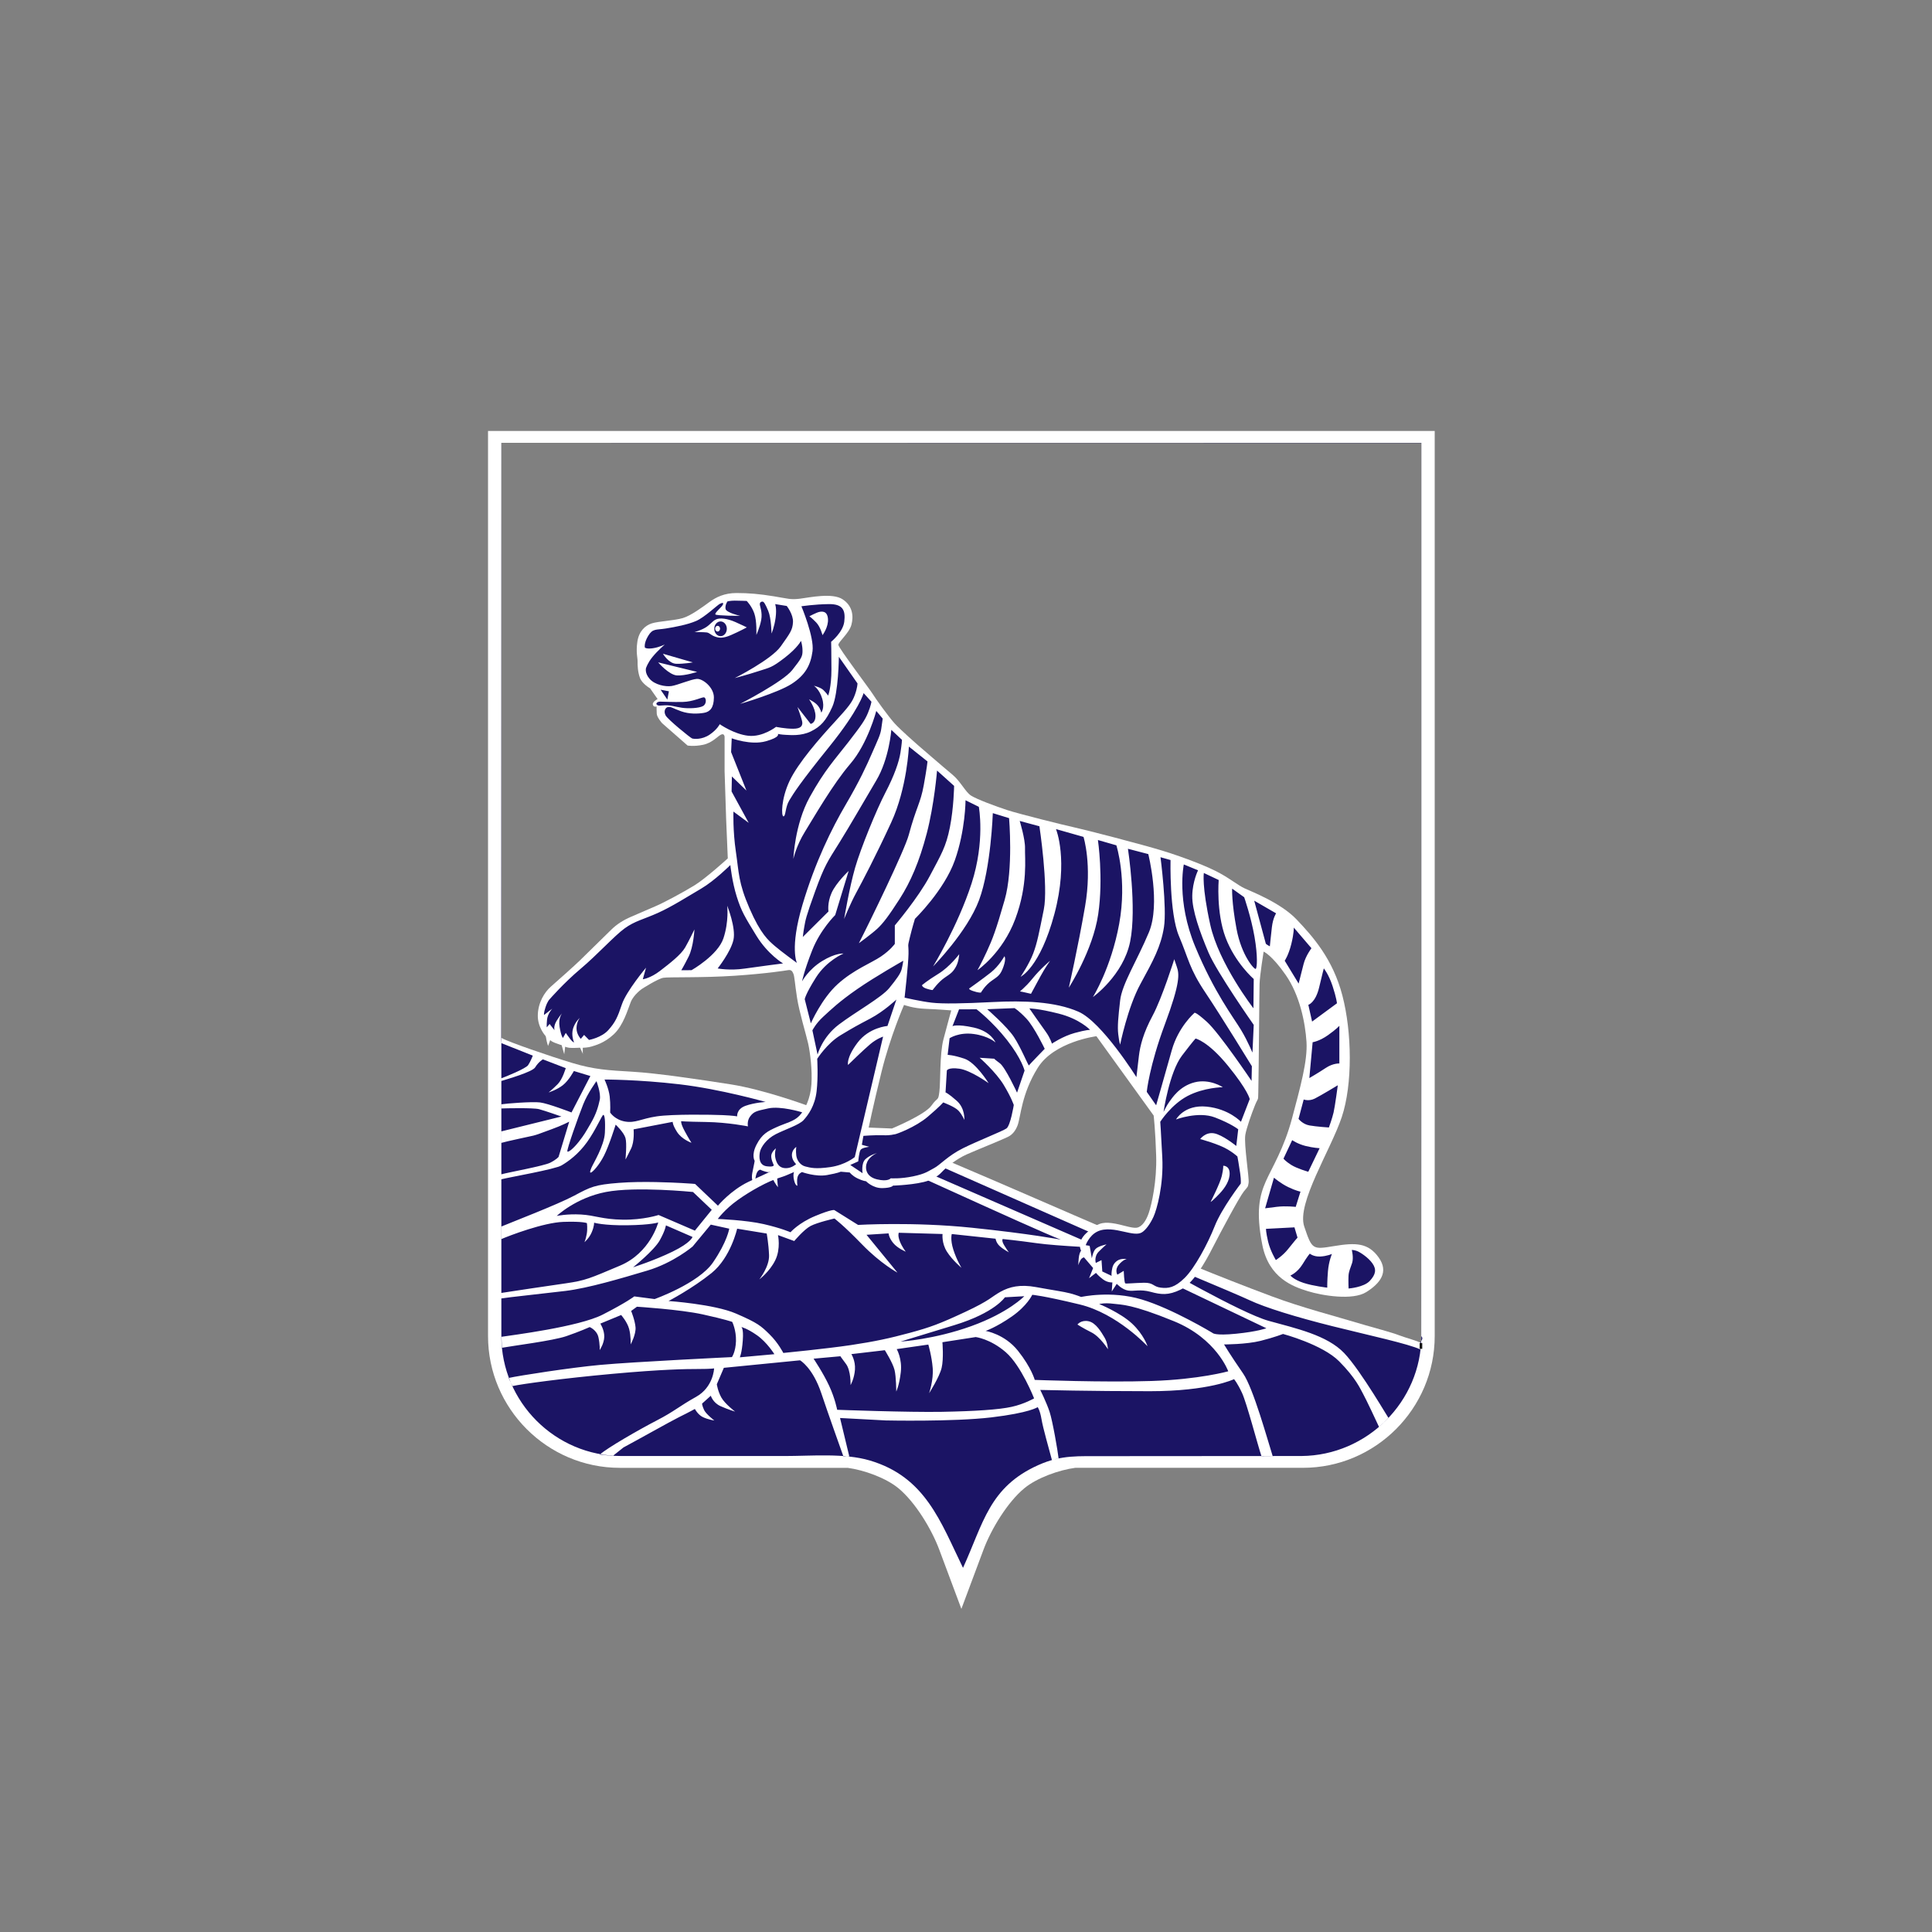
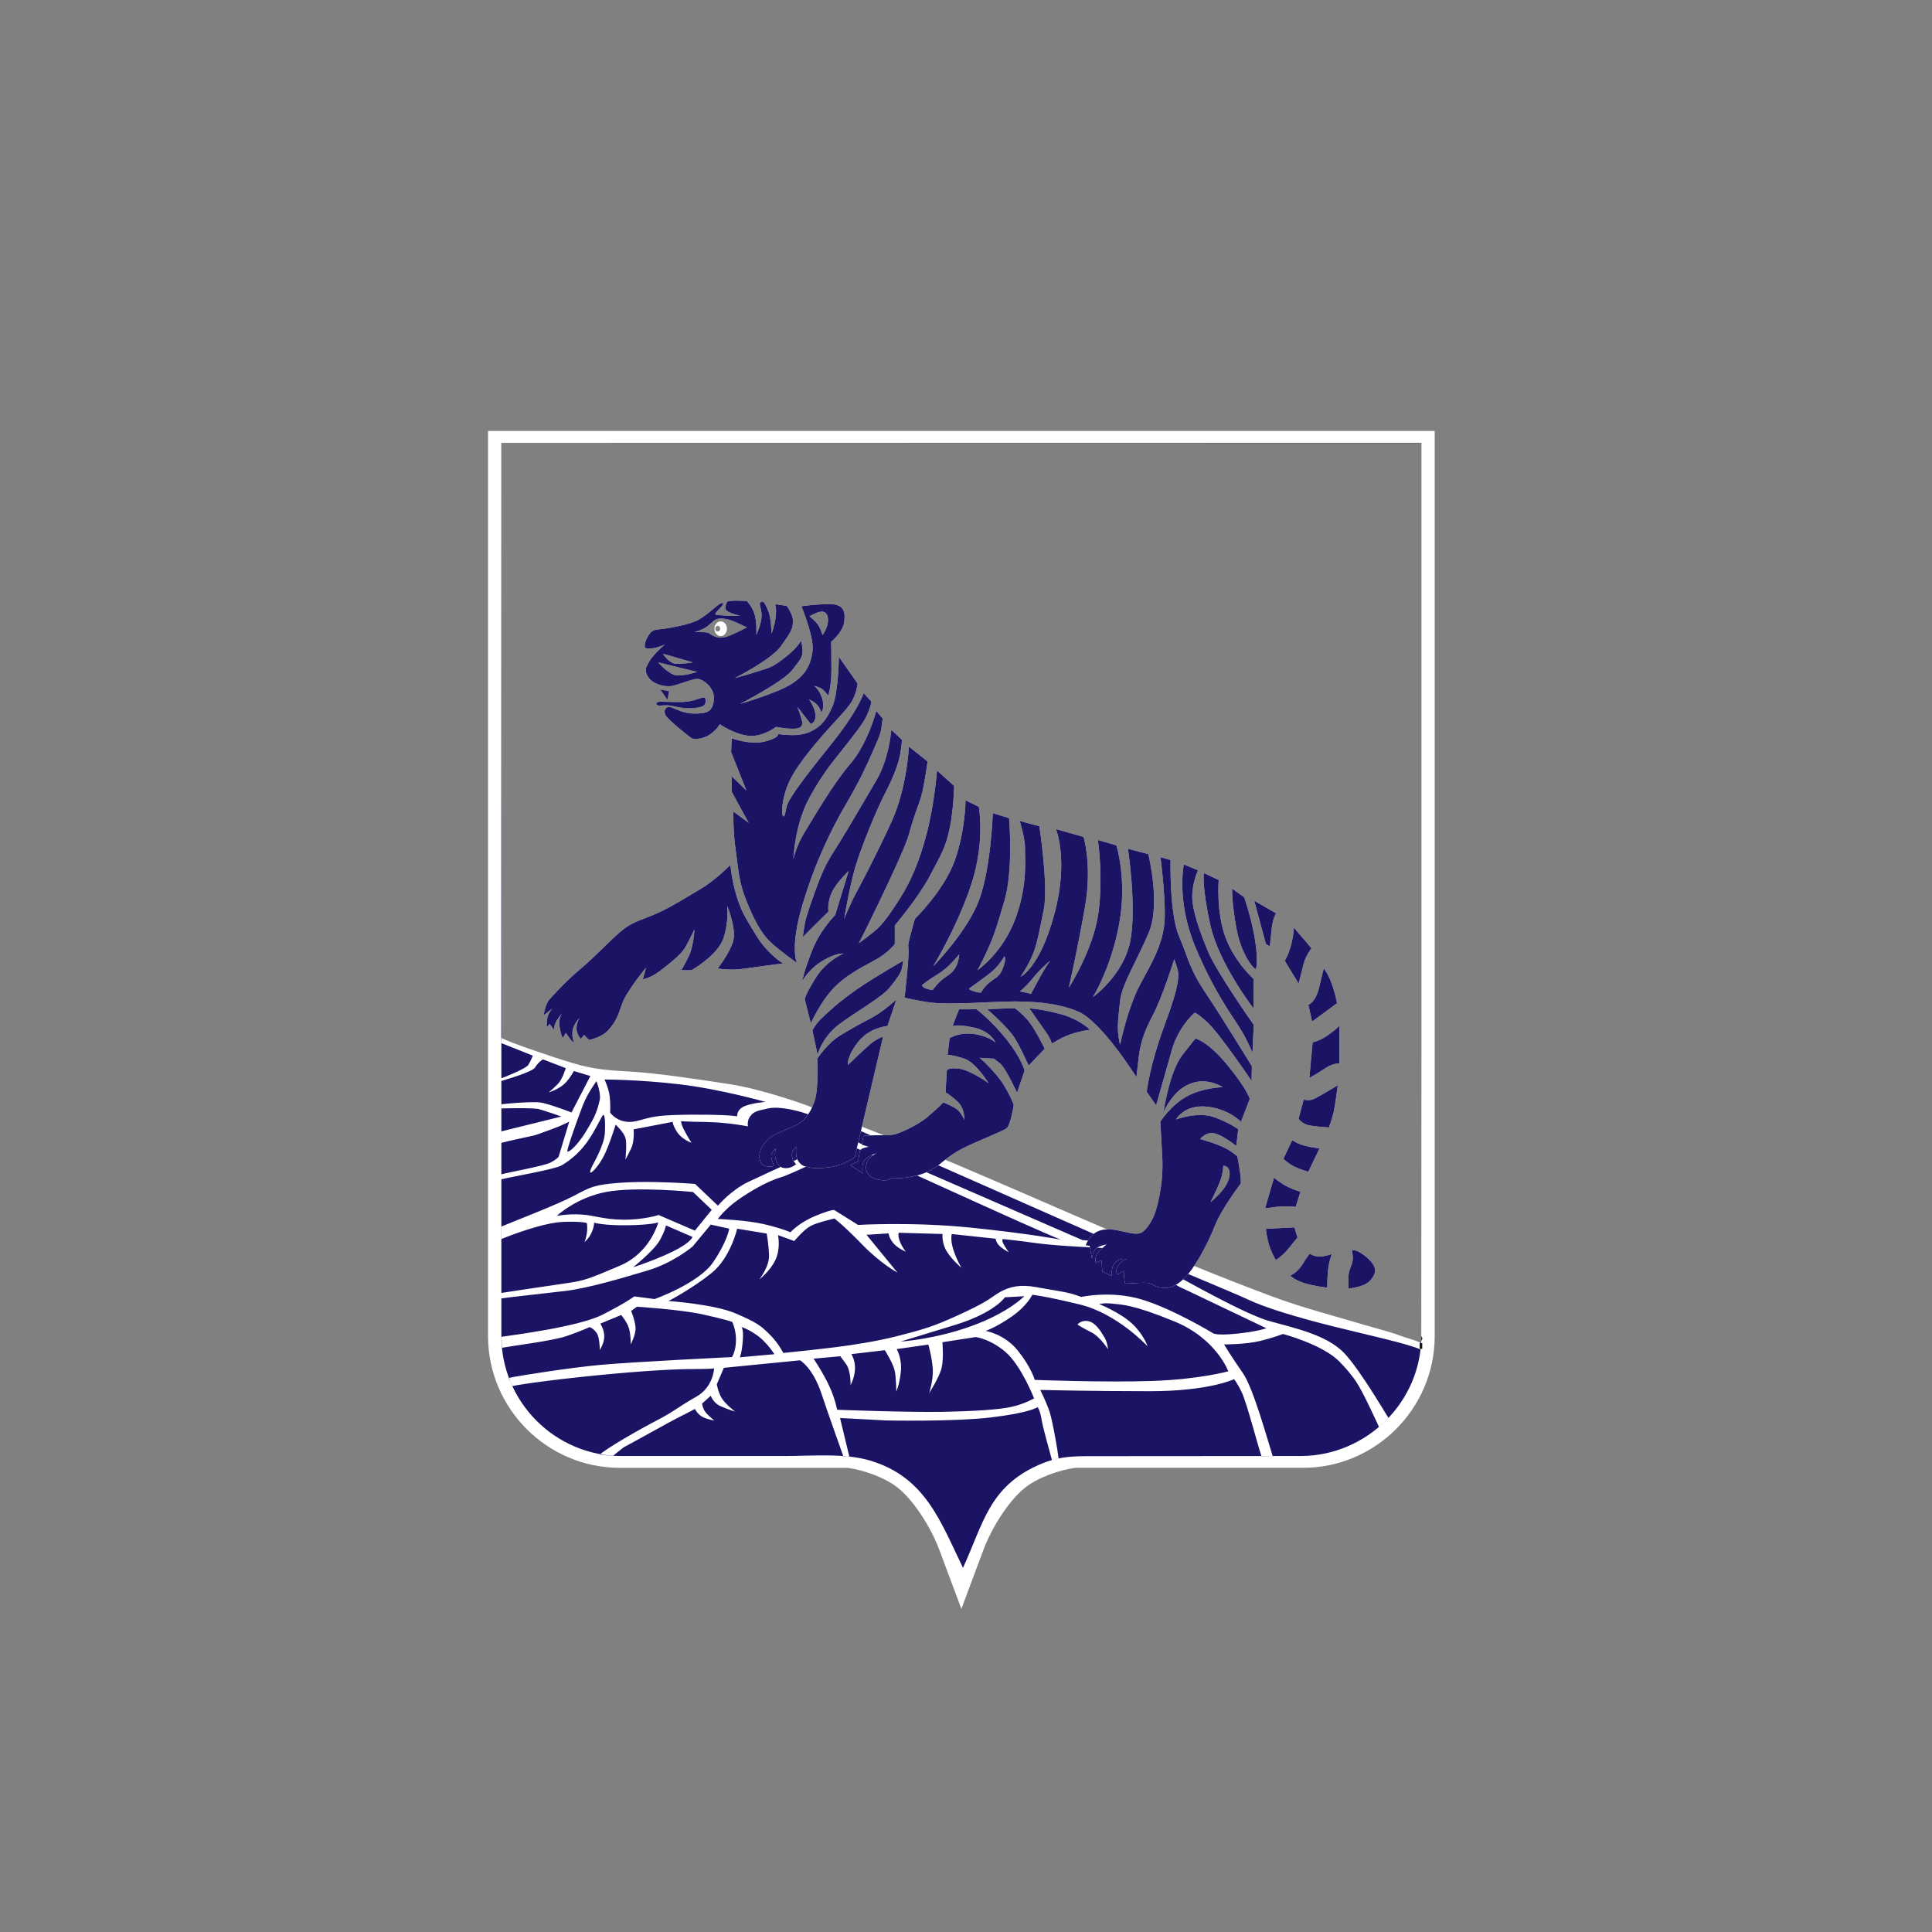
<svg xmlns="http://www.w3.org/2000/svg" id="_Слой_1" data-name="Слой 1" viewBox="0 0 1080 1080">
  <rect x="0" y="0" width="1080" height="1080" fill="#808080" stroke="none" />
  <defs>
    <style> .cls-1 { fill: #fff; } .cls-1, .cls-2, .cls-3 { fill-rule: evenodd; } .cls-2 { fill: #1b1464; } .cls-4 { stroke: #131313; stroke-miterlimit: 10; stroke-width: .01px; } .cls-4, .cls-3 { fill: none; } .cls-5 { fill: #131313; } </style>
  </defs>
  <path class="cls-3" d="M473.78,820.53h-127.3c-40.55,0-73.67-33.13-73.67-73.67V240.92h529.2v505.93c0,40.55-33.13,73.67-73.67,73.67h-127.3c-9.11,1.24-21.33,5.58-28.39,11.39-9.44,7.77-18.58,22.9-22.84,34.3l-12.38,33.14h-.02l-12.38-33.14c-4.26-11.4-13.4-26.53-22.84-34.3-7.06-5.81-19.28-10.16-28.39-11.39Z" />
  <path class="cls-1" d="M280.27,247.53v332.66c3.92,2.29,27.33,10.31,39.6,14.01,12.28,3.7,20.2,4.11,33.67,4.9,13.47.79,36.64,4.2,55,7.08,18.36,2.89,42.15,11.63,42.15,11.63,0,0,57.6,22.02,83.72,33.03,58.85,24.95,116.79,51.56,176.65,73.87,17.07,6.36,34.67,10.83,52.21,16.09,3.84,1.15,14.87,4.05,18.84,5.63,3.06,1.22,11.53,3.52,11.39,4.03-.06.22.72-.3.89.07.01.02-.27.05-.26.09.23.9.11,3.08,0,3.72l.3-2.27.12-166.9V247.53H280.27ZM473.78,820.53h-127.3c-40.55,0-73.67-33.13-73.67-73.67V240.92h529.2v505.93c0,40.55-33.13,73.67-73.67,73.67h-127.3c-9.11,1.24-21.33,5.58-28.39,11.39-9.44,7.77-18.58,22.9-22.84,34.3l-12.38,33.14h-.02l-12.38-33.14c-4.26-11.4-13.4-26.53-22.84-34.3-7.06-5.81-19.28-10.16-28.39-11.39Z" />
  <path class="cls-2" d="M454.78,759.48s5.42,8.04,8.74,15.22c3.32,7.17,4.46,13.38,4.46,13.38,0,0,39.96,1.49,58.59,1.14,18.63-.35,31.92-1.22,39-2.8,7.08-1.57,12.5-4.72,12.5-4.72,0,0-7.17-18.28-15.83-25.8-8.66-7.52-16.79-8.48-16.79-8.48l-18.63,2.89s.79,9.18-.44,14.34c-1.22,5.16-7,14.17-7,14.17,0,0,2.54-7.43,2.01-14.08-.53-6.65-2.45-13.12-2.45-13.12l-17.66,2.54s3.15,5.42,2.27,12.94c-.87,7.52-2.54,10.76-2.54,10.76,0,0,0-8.13-.96-12.07-.96-3.93-5.42-11.02-5.42-11.02l-18.71,2.19s2.36,3.67,2.01,8.66c-.35,4.98-2.45,8.66-2.45,8.66,0,0,.26-8.09-2.58-11.85-2.84-3.76-3.1-4.28-3.1-4.28l-15.04,1.36ZM619.35,754.23s-4.37-7-9.27-9.44c-4.9-2.45-7.78-4.37-7.78-4.37,0,0,2.01-2.71,6.21-1.84,4.2.87,7.17,6.21,8.92,9.09,1.75,2.89,1.92,6.56,1.92,6.56ZM550.97,744s10.58,1.66,18.1,11.11c7.52,9.44,9.36,16.26,9.36,16.26,0,0,38.56,1.49,65.32.61,26.76-.87,42.85-5.42,42.85-5.42,0,0-6.56-18.28-30.34-27.98-23.78-9.71-29.21-9.18-34.02-9.79-4.81-.61-7.78.17-7.78.17,0,0,11.8,4.81,18.36,10.93,6.56,6.12,8.66,12.68,8.66,12.68,0,0-16.88-18.28-37.86-23.35-20.99-5.07-26.58-5.42-26.58-5.42,0,0-2.8,6.12-11.46,12.15-8.66,6.03-14.6,8.04-14.6,8.04ZM503.45,749.95s18.76-1.14,39.57-8.66c20.81-7.52,29.56-16.7,29.56-16.7l-10.84.61s-5.6,8.66-28.24,15.56c-22.65,6.91-30.04,9.18-30.04,9.18ZM476.99,637.49c3.16-.32,1.36-6.5,3.25-5.66l142.41,62.89-17.58-1.51-128.07-55.72ZM401.23,681.4s15.83.61,25.71,2.89c9.88,2.27,14.95,4.55,14.95,4.55,0,0,4.55-5.25,13.82-9.09,9.27-3.85,10.67-3.32,10.67-3.32l13.29,8.31s30.61-1.84,63.57,1.57c32.97,3.41,49.76,6.65,49.76,6.65-13.45-4.99-115.94-52.42-117.98-52.66,0,0-31.64,15.85-38.64,17.86-7,2.01-17.05,7.69-24.13,12.77-7.08,5.07-11.02,10.49-11.02,10.49ZM373.69,727.27s25.53,1.75,37.69,7c12.15,5.25,13.9,6.82,18.8,11.63,4.9,4.81,7.7,10.41,7.7,10.41,0,0,24.13-2.36,37.6-4.37,13.47-2.01,21.95-3.85,33.23-6.91,11.28-3.06,16.53-4.98,30.78-11.63,14.25-6.65,14.69-8.48,19.76-11.28,5.07-2.8,10.93-4.28,19.94-2.62,9.01,1.66,15.48,2.54,19.06,3.5,3.59.96,6.12,2.01,6.12,2.01,0,0,16.61-3.76,33.84,1.4,17.23,5.16,39.61,18.71,39.61,18.71,0,0,1.05,1.66,13.2.44,12.15-1.22,16.88-3.06,16.88-3.06l-46.34-22.12s-2.42-.74-7.31-4.19c-10.99-7.76-19.47-19.97-35.74-18.47,0,0-27.56-1.16-38.75-2.74-11.19-1.57-19.24-2.36-19.24-2.36,0,0-.83.79.87,3.59,1.71,2.8,2.58,3.85,2.58,3.85,0,0-3.32-1.75-5.25-3.59-1.92-1.84-2.19-4.02-2.19-4.02l-24.48-2.62s-.96,2.97.87,8.74c1.84,5.77,4.55,10.14,4.55,10.14,0,0-5.07-4.2-8.13-9.01-3.06-4.81-2.45-9.88-2.45-9.88l-24.48-.7s-.7,1.49.61,4.81c1.31,3.32,3.32,5.77,3.32,5.77,0,0-4.55-1.84-7-4.81-2.45-2.97-2.62-5.42-2.62-5.42l-12.33.79,17.31,21.16s-9.44-5.07-19.85-15.83c-10.41-10.76-15.39-14.43-15.39-14.43,0,0-9.62,2.19-13.38,4.2-3.76,2.01-9.09,8.39-9.09,8.39l-9.09-3.32s1.66,7.52-1.49,13.99c-3.15,6.47-8.92,10.76-8.92,10.76,0,0,5.68-7.17,5.42-13.55-.26-6.38-1.31-12.07-1.31-12.07l-16.53-2.71s-3.58,16.09-14.25,24.75c-10.67,8.66-24.13,15.7-24.13,15.7ZM414.35,741.79s1.4.35.87,7.52c-.52,7.17-1.66,9.44-1.66,9.44l19.32-1.75s-4.11-6.65-9.71-10.58c-5.6-3.93-8.83-4.63-8.83-4.63ZM353.89,708.43s11.8-9.44,14.95-15.13c3.15-5.68,3.41-8.31,3.41-8.31l14.87,6.47s-.79,3.15-11.19,8.22c-10.41,5.07-22.04,8.74-22.04,8.74ZM311.22,679.71s10.67-10.14,27.46-13.38c16.79-3.24,48.71,0,48.71,0l10.49,9.97-9.44,11.63-20.29-8.74s-8.48,2.8-20.02,2.62c-11.54-.18-15.56-2.45-23.35-2.89-7.78-.44-13.55.79-13.55.79ZM337.93,603.46s2.36,4.94,2.89,9.44c.52,4.5.26,9.01.26,9.01,0,0,2.54,4.02,8.31,5.03,5.77,1.01,8.88-1.57,17.79-2.89,8.92-1.31,30.65-.96,36.68-.7,6.03.26,8.22.7,8.22.7,0,0-.48-4.07,4.68-5.9,5.16-1.84,11.24-2.14,11.24-2.14,0,0-25.09-7.17-48.18-9.88-23.09-2.71-41.89-2.67-41.89-2.67ZM333.43,604.38s2.62,6.73,1.84,10.41c-.79,3.67-1.92,7.83-4.98,13.07-3.06,5.25-3.76,6.6-6.69,10.32-2.93,3.72-5.82,6.12-6.43,5.51-.61-.61,6.29-19.98,8.87-26.41,2.58-6.43,7.39-12.9,7.39-12.9ZM280.16,581.61l.06,1.48,17.62,7.03s-1.3,3.37-2.61,5.3c-1.31,1.93-12.74,6.57-14.95,7.33v1.51c3.16-1,17.29-5,18.88-7.6,1.92-3.15,4.32-4.47,4.32-4.47l12.77,4.9s-1.75,6.21-4.5,8.96c-2.75,2.75-5.07,4.63-5.07,4.63,0,0,4.55-1.4,7.91-4.02,3.37-2.62,6.21-7.96,6.21-7.96l9.22,2.8-10.54,20.37s-13.06-5.05-17.58-5.6c-4.51-.55-18.92.59-21.69,1.05v2.32c2.57-.11,17.92-.45,21.12.39,3.2.84,12.5,4.11,12.5,4.11l-33.59,8.31v6.43c2.7-.82,15.94-3.61,17.94-4.07,2-.46,4.63-1.57,10.23-3.58,5.6-2.01,9.79-4.2,9.79-4.2l-5.95,19.67s-1.01,1.38-4.63,3.24c-3.62,1.85-23.49,5.42-27.36,6.51v2.77c5.18-1.27,29.94-5.57,33.66-7.75,3.72-2.18,9.36-6.21,14.25-13.03,4.9-6.82,8.39-15.22,9.09-15.22s1.22,2.89.87,10.06c-.35,7.17-6.51,17.1-7.52,19.5-1.01,2.4-.92,3.1.04,2.54.96-.57,4.15-3.8,6.95-9.23,2.8-5.42,6.56-17.4,6.56-17.4,0,0,4.55,4.24,5.47,7.43.92,3.19,0,11.72.04,11.94.04.22.87-1.57,3.02-5.81,2.14-4.24,1.49-10.93,1.49-10.93l21.86-4.2s-.17,1.57,2.45,5.68c2.62,4.11,8.05,6.03,8.05,6.03,0,0-1.4-2.1-3.76-6.47-2.36-4.37-2.01-5.6-2.01-5.6,0,0,1.84.26,13.99.44,12.15.18,23.35,2.45,23.35,2.45,0,0-.7-3.15,1.31-5.68,2.01-2.54,3.15-2.89,10.06-4.37,6.91-1.49,18.63,2.1,18.63,2.1,9.86,3.18,24.07,7.54,26.96,13.02,0,0-46.55,21.09-56.6,25.89-10.06,4.81-17.14,13.38-17.14,13.38l-12.77-12.15s-2.45-.26-7.61-.52c-5.16-.26-21.51-1.14-34.98-.09-13.47,1.05-15.75,2.22-25.01,7.17-9.26,4.95-35.47,15.03-40.75,17.26v7.02c4.65-2.01,23.6-9.25,34.67-9.64,11.07-.39,13.2.7,13.2.7,0,0,.48,2.93-.09,6.08-.57,3.15-1.27,4.55-1.27,4.55,0,0,2.58-2.06,4.07-5.55,1.49-3.5,1.31-5.33,1.31-5.33,0,0,5.25,1.62,18.63,1.44,13.38-.18,17.23-1.57,17.23-1.57,0,0-4.37,16.96-21.34,24.13-16.96,7.17-19.32,8.31-30.17,9.88-8.81,1.28-31.05,4.54-36.19,5.39v3.08c3.58-.62,22.98-2.65,35.75-4.19,12.77-1.54,31.13-7,45.82-11.37,14.69-4.37,25.36-13.47,25.36-13.47l10.14-12.24,10.32,2.27s-1.05,7.17-9.09,18.89c-8.05,11.72-32.62,20.46-32.62,20.46l-11.37-1.49s-4.08,3.23-17.58,10.14c-13.5,6.92-51.01,11.56-56.65,12.44.01,2.06.14,4.1.36,6.12,5.64-1.06,28.3-3.87,35.92-6.49,7.61-2.62,13.03-5.07,13.03-5.07,0,0,4.02,1.66,4.9,5.77.87,4.11.7,7.08.7,7.08,0,0,2.45-3.59,2.54-7.43.09-3.85-2.19-7.35-2.19-7.35l11.63-4.81s3.41,3.85,4.46,7.78c1.05,3.93.87,8.66.87,8.66,0,0,3.06-5.68,2.71-9.62-.35-3.94-2.45-9.09-2.45-9.09l3.24-2.36s23.96,1.49,36.73,4.28c12.77,2.8,16.53,4.2,16.53,4.2,0,0,2.27,4.55,2.1,10.67-.18,6.12-2.27,9.01-2.27,9.01,0,0-54.65,2.62-73.71,4.37-16.24,1.49-45.35,5.99-51.1,7.3.67,1.54,1.4,3.04,2.19,4.51,5.39-1.17,27.9-4.28,55.82-6.82,27.92-2.54,41.01-2.71,48.18-2.71s8.66-.35,8.66-.35c0,0-.35,10.49-10.06,15.91-9.71,5.42-12.01,8.03-21.93,13.16-9.92,5.13-27.69,15.35-31.87,19.08,1.44.11,5.83.75,7.3.75l5.9-4.7c7.23-3.85,26.65-14.77,31.11-16.97,5.95-2.93,8.79-4.55,8.79-4.55,0,0,1.66,3.19,4.46,4.55,2.8,1.36,6.43,1.92,6.43,1.92,0,0-4.68-3.63-5.73-5.9-1.05-2.27-1.14-3.54-1.14-3.54l4.9-4.42s1.14,3.89,5.42,5.82c4.28,1.92,8.18,3.06,8.18,3.06,0,0-5.68-4.28-7.7-7.87-2.01-3.58-2.54-7.43-2.54-7.43l3.93-9.18,42.58-4.2s7.08,3.93,11.98,18.63c3.68,11.05,10.54,30.2,12.26,35.08h3.3l-5.17-21.46,25.53,1.36s37.56.83,59.02-1.7c21.47-2.54,25.93-5.73,25.93-5.73,0,0,1.27,1.58,2.14,6.73.87,5.15,3.96,15.76,5.84,22.88,1.23-.47,2.5-.52,3.72-.92-.48-4.28-3.33-20.8-5.01-25.97-1.67-5.17-5.25-12.33-5.25-12.33,0,0,27.98.7,61.29.7s47.04-6.73,47.04-6.73c0,0,1.8,1.98,4.46,7.69,2.66,5.72,8.69,28.85,10.87,35.38l6.27-.05c-2.78-8.78-10.81-37.91-16.52-46.17-7.26-10.49-10.67-16.26-10.67-16.26,0,0,12.5,0,20.46-2.01,7.96-2.01,12.5-3.85,12.5-3.85,0,0,22.04,5.86,31.39,15.3,9.36,9.44,11.79,15.32,13.38,18.19,1.59,2.87,7.53,15.4,8.89,18.45,1.87-1.7,3.64-3.23,5.28-5.16,1.1,2.43-15.2-26.12-24.76-36.11-9.56-9.99-26.76-13.73-42.23-18.01-15.48-4.28-63.43-32.05-63.43-32.05l-4.93-3.87s48.77,20.19,57.68,24.38c8.92,4.2,26.25,9.51,46.26,14.52,20.01,5,42.96,9.94,49.42,13.1,0-2.06.29-1.74.19-3.22-.01-.2.21-.43-.22-.55-.01,0,.26.16.25.15-1.49-.37,2.06-1.94.12-3.93V247.53l-514.27.09-.1,332.48v1.51ZM438.64,813.92h-91.31c-36.9,0-67.07-30.16-67.07-67.06V247.62h514.27v499.24c0,36.61-30.31,66.77-67,67.06l-110.76.08c-13.92.11-23.22-.86-36.23,4.94-27.63,12.31-30.82,32.59-42.21,57.5-12.6-25.84-20.97-50.84-52.14-60.03-14.26-4.21-32.5-2.48-47.56-2.48Z" />
-   <path class="cls-1" d="M485.59,630.32l13.03.52s18.36-7.61,22.04-12.77c3.67-5.16,3.76-2.27,4.46-7.78.7-5.51.09-20.99,2.27-29.29,2.19-8.31,4.37-16.18,4.37-16.18,0,0-7.17-.61-14.25-.87-7.08-.26-12.15-2.19-12.15-2.19,0,0-7.69,17.49-12.59,37.42-4.9,19.94-7.17,31.13-7.17,31.13ZM358.92,552.75s-4.63,3.15-6.34,7.43c-1.71,4.28-4.07,12.94-9.49,18.01-5.42,5.07-10.58,6.21-12.42,6.82-1.84.61-4.9.7-4.9.7,0,0,.04,1.4,0,2.36-.04.96.22,1.4.22,1.4l-1.71-3.8s-4.55.26-6.08.04c-1.53-.22-2.27-.61-2.27-.61l-.52,4.22-1.44-5.07s-1.57-.44-3.8-1.31c-2.23-.87-2.58-1.57-2.58-1.57l-1.22,3.32s-.79-2.36-1.01-3.98c-.22-1.62-.48-1.71-.48-1.71,0,0-4.42-4.77-4.24-11.59.17-6.82,3.58-12.68,7.43-16,3.85-3.32,13.38-11.89,16-14.43,2.62-2.54,14.78-14.52,17.75-17.4,2.97-2.89,6.43-5.16,11.11-7.17,4.68-2.01,9.62-4.2,13.77-5.95,4.15-1.75,15.04-7.57,21.51-11.54,6.47-3.98,18.63-15.08,18.63-15.08l-.92-21.9-.87-26.93v-19.15s-.13-2.16-2.06-1.18c-1.92.98-4.9,4.63-10.06,5.68-5.16,1.05-8.57.39-8.57.39l-14.21-12.46s-2.89-3.23-3.02-5.29c-.13-2.06-.09-4.03-.09-4.03,0,0-1.79.47-2.1-1.13-.31-1.6,2.67-3.06,2.67-3.06l-4.2-5.99s-4.46-2.54-5.68-5.86c-1.22-3.32-1.36-7.13-1.31-9.14.04-2.01-1-5.16-.13-11.06.87-5.9,4.37-9.09,8.09-10.27,3.72-1.18,12.72-1.57,17.36-2.97,4.63-1.4,10.93-6.12,14.78-8.92,3.85-2.8,8.48-5.07,15.22-5.07s12.85.52,20.9,1.84c8.04,1.31,9.27,2.01,14.69,1.31,5.42-.7,18.04-3.39,23.72.37,5.68,3.76,6.16,9.53,4.9,14.25-1.27,4.72-7.39,9.57-7.3,11.24.09,1.66,17.71,24.96,19.19,27.41,1.49,2.45,8.83,12.68,12.24,16.44,3.41,3.76,13.03,12.15,13.03,12.15,0,0,14.86,12.85,19.32,16.53,4.46,3.67,7.26,9.71,10.41,11.72,3.15,2.01,13.77,5.99,20.37,8.13,6.6,2.14,31.13,8.26,37.16,9.58,6.03,1.31,37.69,9.44,49.84,13.2,12.15,3.76,25.18,8.83,31.65,12.42,6.47,3.59,10.14,6.73,13.82,8.48,3.67,1.75,20.2,7.96,29.29,17.58,9.09,9.62,20.11,21.95,25.45,42.41,5.33,20.46,5.77,49.49-.35,67.86-6.12,18.36-25.36,48.27-20.99,61.21,4.37,12.94,4.55,12.94,16.7,10.93,12.15-2.01,19.06-1.84,24.92,6.38,5.86,8.22.7,14.52-6.91,19.33-7.61,4.81-24.66,2.01-32.79-.52-8.13-2.54-21.69-7.26-25.36-25.88-3.67-18.63-1.57-27.5,1.97-35.5,3.54-8,10.14-18.23,14.69-35.37,4.55-17.14,8.74-32,8.04-42.67-.7-10.67-3.76-26.06-11.63-37.34-7.87-11.28-12.33-13.03-12.33-13.03,0,0-2.1,12.94-2.27,18.01-.15,4.26-.42,47.5-.71,60.72-.11,5.06-.02,2.65-1.83,7.08-1.9,4.66-4.82,13-5.42,16.58-.87,5.25,2.27,24.22,1.84,26.84-.44,2.62-.26,1.84-2.71,4.9-2.45,3.06-12.85,22.47-17.4,31.39-4.55,8.92-11.02,20.11-17.93,23.43-6.91,3.32-10.93,2.8-16.79,1.22-5.86-1.57-9.09-.18-12.5-.7-3.41-.52-6.38-3.76-6.38-3.76l-2.8,4.28.35-5.07s-2.54.26-5.16-1.66c-2.62-1.92-4.02-3.67-4.02-3.67l-3.85,2.97,2.27-5.68-5.07-5.95s-1.05,0-1.92,1.4c-.87,1.4-1.31,2.97-1.31,2.97,0,0,.09-3.24.44-5.25.35-2.01,1.14-2.89,1.14-2.89,0,0-2.8-4.55,2.97-9.88,5.77-5.33,8.74-6.21,14.25-5.51,5.51.7,11.1,3.06,13.99,2.54,2.89-.52,5.25-4.02,6.73-8.57,1.49-4.55,4.46-17.31,4.02-31.65-.44-14.34-1.4-22.47-1.4-22.47l-32-44.33s-23.61,2.97-32.79,17.66c-9.18,14.69-9.53,27.63-11.28,32.18q-1.75,4.55-5.16,6.3c-3.41,1.75-17.05,7.17-23.17,9.88-6.12,2.71-11.72,7.43-14.08,9.97-2.36,2.54-5.68,4.46-10.06,5.51-4.37,1.05-9.18,1.49-12.42,1.75-3.24.26-4.72.26-4.72.26,0,0-.7,1.31-6.03,1.4-5.33.09-9.09-3.85-9.09-3.85,0,0-1.66-.09-4.72-1.57-3.06-1.49-4.37-3.32-4.37-3.32l-5.07-.44s-1.22.74-7.61,1.88c-6.38,1.14-13.99-1.66-13.99-1.66,0,0-1.92.66-2.49,2.75-.57,2.1-.09,4.85-.09,4.85,0,0-1.01.31-1.84-2.89-.83-3.19,0-5.12,0-5.12,0,0-.83.31-3.45.74-2.62.44-5.07-.61-5.07-.61,0,0-.87-.7-.96,1.92-.09,2.62.44,6.82.44,6.82,0,0-1.49-1.75-2.97-4.72-1.49-2.97-1.31-4.02-1.31-4.02,0,0-.44.7-2.8,0-2.36-.7-2.71-1.05-2.71-1.05,0,0-1.57-.09-2.36,2.71-.79,2.8-.61,5.6-.61,5.6,0,0-2.71-1.31-1.49-7,1.22-5.68,1.22-6.3,1.22-6.3,0,0-2.01-3.06,1.05-9.01,3.06-5.95,6.21-7.52,11.19-9.79,4.98-2.27,9.71-3.15,12.77-6.38,3.06-3.24,6.21-9.62,6.73-17.58.52-7.96-.7-17.75-1.84-22.82-1.14-5.07-4.98-17.58-6.21-25.53-1.22-7.96-1.4-11.89-2.01-13.38-.61-1.49-1.22-2.36-2.89-2.1-1.66.26-11.72,1.92-29.91,3.15-18.19,1.22-36.9.61-39.96,1.14-3.06.52-11.86,6.17-11.86,6.17Z" />
-   <polygon class="cls-1" points="369.36 385.53 374 386.41 373.12 391.04 369.36 385.53" />
  <path class="cls-1" d="M369.23,392.18c1.92,0,6.95.31,12.55.17,5.6-.13,10.36-2.58,11.72-2.58s1.79,3.58-.39,4.85c-2.19,1.27-8.26,1.53-11.98.96-3.72-.57-5.77-1.31-8.09-1.36-2.32-.04-4.33.31-4.94.13-1.96-.56-1.14-2.19,1.14-2.19Z" />
  <path class="cls-1" d="M401.22,349.79c.75,0,1.37.72,1.37,1.6s-.61,1.6-1.37,1.6-1.37-.72-1.37-1.6.61-1.6,1.37-1.6ZM402.86,347.34c1.94,0,3.51,1.84,3.51,4.12s-1.57,4.12-3.51,4.12-3.51-1.84-3.51-4.12,1.57-4.12,3.51-4.12Z" />
  <path class="cls-1" d="M755.66,698.73s1.14,4.33.17,7.3c-.96,2.97-1.88,4.59-2.01,7.3-.13,2.71.04,6.95.04,6.95,0,0,8.48-.61,11.85-4.24,3.37-3.63,3.85-6.43,1.49-9.79-2.36-3.37-7-6.34-8.7-6.95-1.71-.61-2.84-.57-2.84-.57ZM721.34,713.03s3.89-1.57,6.78-6.3c2.89-4.72,4.07-5.95,4.07-5.95,0,0,2.01,1.79,5.81,1.62,3.8-.17,6.56-1.44,6.56-1.44,0,0-1.75,3.98-2.23,9.66-.48,5.68-.39,9.18-.39,9.18,0,0-7.83-.87-13.29-2.67-5.47-1.79-7.3-4.11-7.3-4.11ZM707.7,686.93l15.91-.83,1.71,5.73s-2.45,2.8-5.29,6.43c-2.84,3.63-6.82,6.12-6.82,6.12,0,0-3.15-5.16-4.37-10.45-1.22-5.29-1.14-7-1.14-7ZM712.16,658.34s3.63,3.15,7.96,5.25c4.33,2.1,6.86,2.54,6.86,2.54l-2.67,8.53s-5.42-.66-10.54-.04c-5.12.61-6.56.83-6.56.83l4.94-17.1ZM717.49,647.67l4.85-10.32s3.06,2.14,7.43,3.24c4.37,1.09,7.91,1.27,7.91,1.27l-6.34,13.16s-6.21-1.75-9.49-3.8c-3.28-2.05-4.37-3.54-4.37-3.54ZM725.89,625.46l2.89-10.84s2.89,1.14,6.21-.52c3.32-1.66,12.85-7.43,12.85-7.43,0,0-1.57,11.8-2.36,15.21-.79,3.41-2.62,8.39-2.62,8.39,0,0-6.91-.44-10.84-1.14-3.93-.7-6.12-3.67-6.12-3.67ZM733.76,582.61s3.76-.52,8.57-3.93c4.81-3.41,6.38-5.25,6.38-5.25v21.07s-3.5-.26-7.69,2.54c-4.2,2.8-9.09,5.6-9.09,5.6l1.84-20.02ZM740.02,541.34s2.71,3.24,4.9,9.88c2.19,6.65,2.45,9.62,2.45,9.62l-13.9,10.23-2.1-9.36s4.02-1.22,6.03-9.71c2.01-8.48,2.62-10.67,2.62-10.67ZM723.23,518.52l9.88,11.54s-3.15,4.11-4.37,8.74c-1.22,4.63-2.8,11.02-2.8,11.02l-7.78-12.77s2.1-2.97,3.67-9.27c1.57-6.3,1.4-9.27,1.4-9.27ZM683.78,651.66s3.41-.17,3.59,4.02c.17,4.2-2.62,8.39-5.6,11.54-2.97,3.15-5.25,5.07-4.98,4.55.26-.52,5.25-10.32,6.21-14.43.96-4.11.79-5.68.79-5.68ZM609.11,696.42l-2.19-.35s1.79-5.25,6.38-7.56c4.59-2.32,10.45-1.01,14.91,0,4.46,1.01,7.78,1.7,9.97.48,2.19-1.22,4.81-4.81,6.65-8.83,1.84-4.02,5.68-17.75,4.9-33.14-.79-15.39-1.14-19.94-1.14-19.94,0,0,6.12-9.62,15.3-14.43,9.18-4.81,19.67-4.9,19.67-4.9,0,0-7.35-4.9-15.83-2.71-8.48,2.19-12.59,8.92-13.99,10.76-1.4,1.84-3.32,5.77-3.32,5.77,0,0,3.24-22.21,10.32-31.48,7.08-9.27,7.61-9.53,7.61-9.53,0,0,6.82,1.4,18.1,15.22,11.28,13.82,12.15,18.63,12.15,18.63l-4.9,12.68s-6.73-7.26-19.24-8.48c-12.5-1.22-17.05,7.17-17.05,7.17,0,0,12.42-4.68,21.69-1.14,9.27,3.54,13.07,6.65,13.07,6.65l-1.09,9.31s-7.78-6.34-12.55-7.09c-4.77-.74-7.61,3.24-7.61,3.24,0,0,10.49,2.8,15.52,5.9,5.03,3.1,5.16,4.02,5.2,3.67.04-.35,1.05,5.53,1.62,9.57.57,4.04.33,5.75.33,5.75,0,0-10.63,13.81-14.56,23.78-3.93,9.97-11.19,23.43-16.79,28.94-5.6,5.51-9.14,5.97-13.42,5.44-4.28-.52-3.87-2.86-9.42-2.73-5.55.13-9.75.61-10.36.35-.61-.26-.87-7-.87-7l-3.54,2.14s-1.66-2.62.74-5.51c2.4-2.89,4.46-3.28,4.46-3.28,0,0-3.41-.48-5.51,1.14-2.1,1.62-2.49,3.37-2.8,5.33-.31,1.97-.13,2.97-.13,2.97l-5.2-2.45-.44-6.34-3.19,1.57s-1.14-3.54,1.71-6.38c2.84-2.84,4.28-3.98,4.28-3.98,0,0-4.5.87-6.12,2.54-1.62,1.66-2.06,5.55-2.1,5.2-.04-.35-1.22-6.97-1.22-6.97ZM661.76,483.24s-4.29,20.24,6.38,45.95c10.67,25.71,21.25,39.35,25.53,46.43,4.28,7.08,6.47,13.2,6.47,12.68s.7-15.39.7-15.39c0,0-20.55-29.29-25.27-40.4-4.72-11.11-9.27-23.78-9.09-31.83.17-8.04,3.24-14.17,3.24-14.17l-7.96-3.28ZM672.95,488l8.31,3.93s-1.49,18.01,3.85,32.18c5.33,14.17,15.74,23.17,15.74,23.17l-.17,16.35s-19.33-24.92-24.13-46.69c-4.81-21.77-3.59-28.94-3.59-28.94ZM688.78,496.75l6.73,4.81s3.85,11.02,5.77,22.12c1.92,11.11,1.4,17.31.7,17.93-.7.61-7.96-7.34-10.76-22.39-2.8-15.04-2.45-22.47-2.45-22.47ZM551.87,564.17s10.97,9.53,14.91,15.48c3.94,5.95,8.13,16.35,8.39,15.91.26-.44,8.83-9.27,8.83-9.27,0,0-5.86-12.24-10.23-16.88-4.37-4.63-6.65-5.86-6.65-5.86l-15.26.61ZM575.44,563.73s6.47,9.36,9.09,12.94c2.62,3.59,3.5,6.73,3.5,6.73,0,0,6.03-4.11,12.68-5.95,6.65-1.84,8.66-1.75,8.66-1.75,0,0-5.77-6.12-17.58-9.09-11.8-2.97-16.35-2.89-16.35-2.89ZM482.22,655.85l-6.91-4.63,4.46-2.01s.44-5.25,1.31-6.47c.87-1.22,4.81-1.66,4.81-1.66l-4.11-1.14.87-4.98s6.21-.52,10.93-.35c4.72.17,5.77-.52,6.56-.52s11.54-3.94,18.45-9.79c6.91-5.86,8.66-8.04,8.66-8.04,0,0,6.47,2.36,8.57,4.63,2.1,2.27,3.24,5.16,3.24,5.16,0,0,.57-6.43-4.2-10.67-4.77-4.24-6.3-4.72-6.3-4.72l.74-12.24s.7-1.88,7-1.01c6.3.87,16.35,8.09,16.35,8.09,0,0-7.13-11.54-13.51-13.68-6.38-2.14-9.4-2.14-9.4-2.14l1.09-9.31s5.2-3.5,13.51-2.36c8.31,1.14,12.15,4.72,12.15,4.72,0,0-2.45-6.16-12.11-8.31-9.66-2.14-11.94-.79-11.94-.79l3.67-9.4,9.79-.04s8.83,6.73,17.05,17.23c8.22,10.49,9.79,17.05,9.79,17.05l-4.2,12.33s-6.56-14.17-9.62-16.44c-3.06-2.27-3.15-2.54-3.15-2.54l-8.13-.52s9.09,7.96,13.47,15.22c4.37,7.26,5.6,11.19,5.6,11.19,0,0-1.84,11.54-4.11,13.11-2.27,1.57-15.74,6.82-24.22,11.02-8.48,4.2-12.94,9.44-16.18,11.11-3.24,1.66-4.63,3.15-11.76,4.63-7.13,1.49-12.5,1.09-12.5,1.09,0,0-1.57,2.1-7.78.57-6.21-1.53-6.86-6.43-5.38-9.75,1.49-3.32,5.42-4.9,5.42-4.9,0,0-3.72.96-6.34,3.32-2.62,2.36-1.66,7.96-1.66,7.96ZM561.46,534.57s-2.89,5.33-7.52,9.01c-4.63,3.67-11.8,8.74-11.8,8.74,0,0-1.57.52,1.75,1.66,3.32,1.14,4.46.87,4.46.87,0,0,2.19-3.93,5.95-6.56,3.76-2.62,4.98-3.24,6.65-7.96,1.66-4.72.52-5.77.52-5.77ZM536.19,533.43s-5.33,7.08-11.63,10.93c-6.3,3.85-9.18,6.38-9.18,6.38,0,0,.09,1.14,2.54,1.92,2.45.79,3.41.79,3.41.79,0,0,3.24-4.55,6.73-6.91,3.5-2.36,4.63-3.15,6.3-6.12,1.66-2.97,1.84-7,1.84-7ZM587,537.1s-5.33,4.37-9.79,9.88c-4.46,5.51-7.43,7.26-6.91,7.26s6.03,1.31,6.03,1.31c0,0,2.71-4.98,5.25-9.71,2.54-4.72,5.42-8.74,5.42-8.74ZM539.74,447.35l7.43,3.67s3.63,19.1-4.07,42.89c-7.7,23.78-21.51,46.34-21.51,46.34,0,0,19.06-19.24,25.71-37.08,6.65-17.84,7.69-48.62,7.69-48.62l9.09,2.8s2.45,28.51-2.45,45.64c-4.9,17.14-6.82,22.04-9.97,28.86-3.15,6.82-5.25,10.49-5.25,10.49,0,0,13.99-9.44,21.16-28.68,7.17-19.24,5.25-34.1,5.42-39.35.17-5.25-2.97-15.39-2.97-15.39l11.02,2.97s5.07,33.58,2.45,46.52c-2.62,12.94-3.67,18.71-5.95,24.66-2.27,5.95-7,12.94-7,12.94,0,0,10.84-5.07,18.89-35.15,8.04-30.08.87-47.39.87-47.39l15.39,4.37s4.9,15.56.87,38.82c-4.02,23.26-9.09,45.47-9.09,45.47,0,0,13.47-20.81,16.44-41.1,2.97-20.29-.17-41.45-.17-41.45l10.32,2.97s6.12,19.06,1.57,43.9c-4.55,24.83-14.69,40.92-14.69,40.92,0,0,16.96-12.07,20.81-30.95,3.85-18.89-1.22-51.94-1.22-51.94l11.37,2.97s7,27.81.35,43.72c-6.65,15.91-15.04,28.86-16.09,38.12-1.05,9.27-1.57,14.52-1.05,18.89.52,4.37,1.05,5.77,1.05,5.77,0,0,4.2-20.81,11.37-33.93,7.17-13.12,11.37-20.81,13.12-31.65,1.75-10.84-1.92-39.17-1.92-39.17l5.6,1.57s-.7,29.73,4.72,42.5c5.42,12.77,5.77,18.19,14.69,31.48,8.92,13.29,26.06,41.27,26.06,41.27l-.17,8.22s-18.01-26.76-25.01-33.05c-7-6.3-7-4.9-7-4.9,0,0-8.92,7.7-12.59,20.81-3.67,13.12-8.74,30.78-8.74,30.78l-5.25-7.52s1.4-14.34,10.14-37.78c8.74-23.43,8.05-28.16,6.65-32.18-1.4-4.02-1.4-4.2-1.4-4.2,0,0-6.82,21.69-12.07,31.48-5.25,9.79-7,16.79-7.7,22.56-.7,5.77-1.4,11.89-1.4,11.89,0,0-19.24-30.78-32.35-36.55-13.12-5.77-30.95-6.3-47.92-5.42-16.96.87-27.98,1.05-34.1.35-6.12-.7-15.22-2.8-15.22-2.8,0,0,2.1-18.54,2.19-24.48.09-5.95-.7-3.24.7-9.01,1.4-5.77,2.89-10.58,2.89-10.58,0,0,16.35-15.91,22.3-32.7,5.95-16.79,5.99-33.62,5.99-33.62ZM457.02,589.53s2.54-9.71,11.89-16.79c9.36-7.08,23.87-15.13,28.16-20.37,4.28-5.25,6.3-8.13,6.91-10.41.61-2.27.96-4.9.96-4.9,0,0-15.48,8.74-25.71,15.83-10.23,7.08-14.87,11.63-19.06,15.48-4.2,3.85-6.03,7.61-6.03,7.61l2.89,13.55ZM449.85,558.58l3.41,13.47s6.03-13.82,15.04-21.95c9.01-8.13,18.71-11.72,24.13-15.39,5.42-3.67,7.78-7.08,7.78-7.08v-10.32s13.12-15.48,19.5-27.54c6.38-12.07,9.1-16.27,11.28-27.28,2.19-11.02,2.36-23.17,2.36-23.17l-9.53-8.57s-1.57,19.15-5.77,35.15c-4.2,16-9.09,27.19-15.22,36.72-6.12,9.53-9.27,13.64-12.5,16.61-3.24,2.97-10.23,8.04-10.23,8.04,5.96-11.59,25.61-51.98,27.89-60.51,4.2-15.65,6.56-17.66,8.39-27.81,1.84-10.14,2.1-13.29,2.1-13.29l-10.41-8.31s-.96,23.08-9.88,42.41c-8.92,19.32-16.18,33.05-19.59,39.35-3.41,6.3-6.73,14.6-6.73,14.6,0,0,2.97-17.66,6.12-28.59,3.15-10.93,11.98-32.53,16.96-42.06,4.98-9.53,7.61-17.23,8.39-22.21.79-4.98.87-7.26.87-7.26l-5.95-5.6s-1.22,16.18-8.39,28.24c-7.17,12.07-14.43,24.83-20.81,35.06-6.38,10.23-8.05,12.24-13.38,26.93-5.33,14.69-5.42,16.26-6.03,19.59-.61,3.32-.87,5.95-.87,5.95l14.34-14.25s-.79-4.72,1.75-10.41c2.54-5.68,9.53-12.24,9.53-12.24l-7.52,24.66s-8.31,8.13-12.85,19.67c-4.55,11.54-5.68,17.4-5.68,17.4,0,0,3.5-6.56,11.11-11.28,7.61-4.72,12.07-4.28,12.07-4.28,0,0-9.36,3.85-15.39,13.38-6.03,9.53-6.29,12.16-6.29,12.16ZM432.49,651.14s.66,1.4-3.85.83c-4.5-.57-4.37-5.29-3.85-7.96.52-2.67,3.54-7.26,8.83-9.97,5.29-2.71,13.07-5.16,15.56-7.87,2.49-2.71,6.34-7.87,7.3-16.09.96-8.22.35-18.19.35-18.19,0,0,5.42-8.57,12.94-13.12,7.52-4.55,9.18-5.42,16.79-9.44,7.61-4.02,14.52-10.58,14.52-10.58l-4.98,14.78s-10.27.74-16.75,9.36c-6.47,8.61-5.29,12.42-5.29,12.42,0,0,8.66-8.48,12.42-11.63,3.76-3.15,7.17-4.2,7.17-4.2l-15.83,67.33s-5.16,4.37-13.64,5.6c-8.48,1.22-11.19.35-13.99-.35-2.8-.7-4.72-3.41-5.07-6.12-.35-2.71,0-4.81,0-4.81,0,0-2.45,1.57-2.45,4.55s2.36,5.07,2.36,5.07c0,0-2.36,2.27-5.68,2.27s-4.9-1.92-5.77-5.07c-.87-3.15.17-6.03.17-6.03,0,0-2.01,1.49-2.54,3.59-.52,2.1,1.27,5.64,1.27,5.64ZM307.28,558.54s-1.18,1.01-2.32,4.46c-1.14,3.45-.83,4.37-.83,4.37l4.59-3.54s-2.62,2.84-2.93,6.21c-.31,3.37-.13,4.24-.13,4.24l1.57-1.88s2.8,3.63,2.75,3.41c-.04-.22-.74-2.23,1.4-5.55,2.14-3.32,2.75-3.67,2.75-3.67,0,0-2.14,2.4-1.31,7.48.83,5.07,1.84,6.16,1.84,6.16l1.62-2.84s1.14,1.71,2.45,3.41c1.31,1.7,2.27,2.1,2.14,1.79-.13-.31-1.66-3.89-.52-7.65,1.14-3.76,3.76-5.95,3.76-5.95,0,0-1.79,2.23-1.84,5.73-.04,3.5,2.4,5.99,2.4,5.99l1.84-2.19,2.75,2.8s7-1.22,10.84-5.55c3.85-4.33,5.12-7.08,7.56-14.38,2.45-7.3,13.47-20.46,13.47-20.46l-1.79,6.47s4.15-.48,9.62-4.68c5.47-4.2,11.72-9.05,14.03-13.07,2.32-4.02,5.2-10.1,5.2-10.1,0,0-.48,9.71-3.28,15.26-2.8,5.55-4.07,7.56-4.07,7.56l5.73-.04s14.69-8.31,17.84-17.84c3.15-9.53,2.1-18.19,2.1-18.19,0,0,4.98,12.33,3.5,19.06-1.49,6.73-8.83,16-8.83,16,0,0,6.73,1.31,15.04.09,8.31-1.22,21.51-2.89,21.51-2.89,0,0-8.48-4.98-14.95-15.56-6.47-10.58-8.31-13.47-10.93-21.77-2.62-8.31-3.59-17.66-3.59-17.66,0,0-8.74,8.74-16.35,13.2-7.61,4.46-16.18,9.97-24.13,13.55-7.96,3.59-12.85,4.46-18.63,8.66-5.77,4.2-15.26,14.73-24.61,22.6-9.36,7.87-17.27,16.97-17.27,16.97ZM445.48,538.29s-4.11-8.13,3.06-32.35c7.17-24.22,16.53-43.02,24.22-56.14,7.69-13.12,11.67-21.77,14.82-29.03,3.15-7.26,4.63-10.06,5.07-13.47.44-3.41.79-5.6.79-5.6l-3.59-4.28s-4.72,18.19-14.52,29.56c-9.79,11.37-20.46,30.08-25.36,37.95-4.9,7.87-6.47,15.21-6.47,15.21,0,0,.7-19.24,9.09-34.45,8.39-15.21,14.08-21.07,21.6-30.78,7.52-9.71,9.36-12.42,11.02-16.44,1.66-4.02,1.92-6.21,1.92-6.21l-4.37-4.81s-2.36,9.09-19.15,29.9c-16.79,20.81-20.02,26.15-22.39,30.08-2.36,3.93-1.92,8.83-3.24,8.92-1.31.09-1.4-9.71,3.41-19.85,4.81-10.14,16.96-23.96,25.09-32.79,8.13-8.83,9.88-11.19,11.37-15.22,1.49-4.02,1.49-6.47,1.49-6.47l-10.41-14.87s-.18,20.2-3.67,27.98c-3.5,7.78-6.47,11.02-11.98,13.73-5.51,2.71-11.63,2.01-14.08,1.92-2.45-.09-4.37-.52-4.37-.52,0,0,1.66,1.75-6.73,4.11-8.39,2.36-19.06-1.66-19.06-1.66l-.35,7.7,8.57,21.51-8.13-7.87-.17,8.39,9.57,17.53-8.53-6.3s-.39,10.62,1.36,22.43c1.75,11.8,1.31,17.14,7.61,31.66,6.3,14.52,10.67,18.01,14.08,20.99,3.41,2.97,12.42,9.53,12.42,9.53ZM452.43,344.48s1.49,1.05,3.85,3.5c2.36,2.45,3.5,7.08,3.5,7.08,0,0,3.41-4.46,3.06-9.09-.35-4.63-3.43-4.18-4.83-3.91-1.4.26-5.57,2.43-5.57,2.43ZM367.92,370.27l21.77,5.33s-6.73,2.23-11.24,1.97c-4.5-.26-10.54-7.3-10.54-7.3ZM370.59,365.44l16.7,4.83s-5.03.92-9.27.79c-4.24-.13-7.43-5.62-7.43-5.62ZM388.21,353.35s3.32-.87,6.08-2.49c2.75-1.62,3.85-3.67,6.03-4.63,2.19-.96,6.16-.52,10.84,1.53,4.68,2.06,6.3,2.97,6.3,2.97,0,0-4.5,2.4-8.83,4.28-4.33,1.88-6.65,1.71-9.09.79-2.45-.92-2.84-2.05-4.55-2.27-1.71-.22-6.78-.18-6.78-.18ZM361.16,373.31s-.96,2.8,1.97,6.16c2.93,3.37,8.92,4.55,12.29,4.02,3.37-.52,10.84-3.76,14.12-3.98,3.28-.22,9.57,4.72,9.53,10.41-.04,5.68-2.14,8-5.55,8.57-3.41.57-8.22.74-12.77-.87-4.55-1.62-5.42-2.58-7.17-2.4-1.75.17-2.71,2.45-1.49,4.72,1.22,2.27,13.82,12.5,14.78,12.85.96.35,5.51.79,9.79-2.1,4.28-2.89,5.68-5.86,5.68-5.86,0,0,7.96,5.6,16,6.47,8.04.87,15.48-4.98,15.48-4.98,0,0,4.98,1.05,9.53,1.05s5.16-1.75,5.16-3.32-2.71-8.83-2.71-8.83l7.35,9.44s2.8-.35,2.71-4.63c-.09-4.28-3.59-9.09-3.59-9.09,0,0,3.41,1.57,4.98,3.59,1.57,2.01,1.84,3.85,1.84,3.85,0,0,2.1-2.62.52-7.87-1.57-5.25-4.63-7.17-4.63-7.17,0,0,3.67.87,5.25,2.36,1.57,1.49,2.71,3.15,2.71,3.15,0,0,1.84-4.55,1.84-14.6s-.17-15.48-.17-15.48c0,0,6.65-5.33,7.35-11.28.7-5.95-.44-9.88-8.57-9.79-8.13.09-15.39,1.22-15.39,1.22,0,0,7.26,17.31,6.21,25.1-1.05,7.78-4.02,13.38-11.8,18.36-7.78,4.98-28.68,11.11-28.68,11.11,0,0,23.96-12.33,29.12-18.89,5.16-6.56,5.77-7.61,5.77-10.76s-.87-5.6-.87-5.6c0,0-1.75,3.76-9.09,9.44-7.35,5.68-8.31,5.42-14.43,7.43-6.12,2.01-13.47,3.94-13.47,3.94,0,0,20.46-10.32,25.71-17.75,5.25-7.43,6.56-9.09,6.82-13.47.26-4.37-3.5-9.09-3.5-9.09l-6.47-1.05s.96,2.36.26,7.61c-.7,5.25-2.27,8.83-2.27,8.83,0,0-.17-8.66-1.84-12.59-1.66-3.93-2.45-5.25-3.24-5.25s-1.49.44-1.49,1.49,1.57,4.46.79,8.74c-.79,4.28-2.71,8.39-2.71,8.39,0,0,.35-7.7-1.14-11.98-1.49-4.28-4.28-7-4.28-7,0,0-4.37-.17-6.73-.17s-4.02.44-4.02.44c0,0-1.46,2.1-1.05,4.2.42,2.1,8.11,3.87,8.11,3.87,0,0-13.07-.04-13.77-.79-.7-.74,3.5-4.07,4.11-5.38.61-1.31-.17-1.27-1.62-.57-1.44.7-8.61,7.61-13.34,9.62-4.72,2.01-11.45,3.32-16.96,4.2-5.51.87-7.26-.09-9.79,4.11-2.54,4.2-1.84,6.56-1.84,6.56,0,0,.87.87,4.46.35,3.59-.52,6.65-2.1,6.65-2.1,0,0-4.11,3.59-6.82,6.91-2.71,3.32-3.61,6.14-3.61,6.14ZM701.11,503.48l12.24,7.08s-1.75,2.54-2.36,7.78c-.61,5.25-1.14,10.67-1.14,10.67,0,0-2.19-1.14-2.27-1.57-.09-.44-6.47-23.96-6.47-23.96Z" />
  <rect class="cls-5" x="793.59" y="750.79" width="1.45" height="3.22" />
  <rect class="cls-4" x="793.59" y="750.79" width="1.45" height="3.22" />
  <polygon class="cls-2" points="369.29 385.57 373.92 386.44 373.05 391.08 369.29 385.57" />
  <path class="cls-2" d="M369.16,392.22c1.92,0,6.95.31,12.55.17,5.6-.13,10.36-2.58,11.72-2.58s1.79,3.58-.39,4.85c-2.19,1.27-8.26,1.53-11.98.96-3.72-.57-5.77-1.31-8.09-1.36-2.32-.04-4.33.31-4.94.13-1.96-.56-1.14-2.19,1.14-2.19Z" />
-   <path class="cls-2" d="M401.15,349.83c.75,0,1.37.72,1.37,1.6s-.61,1.6-1.37,1.6-1.37-.72-1.37-1.6.61-1.6,1.37-1.6ZM402.79,347.38c1.94,0,3.51,1.84,3.51,4.12s-1.57,4.12-3.51,4.12-3.51-1.84-3.51-4.12,1.57-4.12,3.51-4.12Z" />
  <path class="cls-2" d="M755.66,698.73s1.14,4.33.17,7.3c-.96,2.97-1.88,4.59-2.01,7.3-.13,2.71.04,6.95.04,6.95,0,0,8.48-.61,11.85-4.24,3.37-3.63,3.85-6.43,1.49-9.79-2.36-3.37-7-6.34-8.7-6.95-1.71-.61-2.84-.57-2.84-.57ZM721.34,713.03s3.89-1.57,6.78-6.3c2.89-4.72,4.07-5.95,4.07-5.95,0,0,2.01,1.79,5.81,1.62,3.8-.17,6.56-1.44,6.56-1.44,0,0-1.75,3.98-2.23,9.66-.48,5.68-.39,9.18-.39,9.18,0,0-7.83-.87-13.29-2.67-5.47-1.79-7.3-4.11-7.3-4.11ZM707.7,686.93l15.91-.83,1.71,5.73s-2.45,2.8-5.29,6.43c-2.84,3.63-6.82,6.12-6.82,6.12,0,0-3.15-5.16-4.37-10.45-1.22-5.29-1.14-7-1.14-7ZM712.16,658.34s3.63,3.15,7.96,5.25c4.33,2.1,6.86,2.54,6.86,2.54l-2.67,8.53s-5.42-.66-10.54-.04c-5.12.61-6.56.83-6.56.83l4.94-17.1ZM717.49,647.67l4.85-10.32s3.06,2.14,7.43,3.24c4.37,1.09,7.91,1.27,7.91,1.27l-6.34,13.16s-6.21-1.75-9.49-3.8c-3.28-2.05-4.37-3.54-4.37-3.54ZM725.89,625.46l2.89-10.84s2.89,1.14,6.21-.52c3.32-1.66,12.85-7.43,12.85-7.43,0,0-1.57,11.8-2.36,15.21-.79,3.41-2.62,8.39-2.62,8.39,0,0-6.91-.44-10.84-1.14-3.93-.7-6.12-3.67-6.12-3.67ZM733.76,582.61s3.76-.52,8.57-3.93c4.81-3.41,6.38-5.25,6.38-5.25v21.07s-3.5-.26-7.69,2.54c-4.2,2.8-9.09,5.6-9.09,5.6l1.84-20.02ZM740.02,541.34s2.71,3.24,4.9,9.88c2.19,6.65,2.45,9.62,2.45,9.62l-13.9,10.23-2.1-9.36s4.02-1.22,6.03-9.71c2.01-8.48,2.62-10.67,2.62-10.67ZM723.23,518.52l9.88,11.54s-3.15,4.11-4.37,8.74c-1.22,4.63-2.8,11.02-2.8,11.02l-7.78-12.77s2.1-2.97,3.67-9.27c1.57-6.3,1.4-9.27,1.4-9.27ZM683.78,651.66s3.41-.17,3.59,4.02c.17,4.2-2.62,8.39-5.6,11.54-2.97,3.15-5.25,5.07-4.98,4.55.26-.52,5.25-10.32,6.21-14.43.96-4.11.79-5.68.79-5.68ZM609.11,696.42l-2.19-.35s1.79-5.25,6.38-7.56c4.59-2.32,10.45-1.01,14.91,0,4.46,1.01,7.78,1.7,9.97.48,2.19-1.22,4.81-4.81,6.65-8.83,1.84-4.02,5.68-17.75,4.9-33.14-.79-15.39-1.14-19.94-1.14-19.94,0,0,6.12-9.62,15.3-14.43,9.18-4.81,19.67-4.9,19.67-4.9,0,0-7.35-4.9-15.83-2.71-8.48,2.19-12.59,8.92-13.99,10.76-1.4,1.84-3.32,5.77-3.32,5.77,0,0,3.24-22.21,10.32-31.48,7.08-9.27,7.61-9.53,7.61-9.53,0,0,6.82,1.4,18.1,15.22,11.28,13.82,12.15,18.63,12.15,18.63l-4.9,12.68s-6.73-7.26-19.24-8.48c-12.5-1.22-17.05,7.17-17.05,7.17,0,0,12.42-4.68,21.69-1.14,9.27,3.54,13.07,6.65,13.07,6.65l-1.09,9.31s-7.78-6.34-12.55-7.09c-4.77-.74-7.61,3.24-7.61,3.24,0,0,10.49,2.8,15.52,5.9,5.03,3.1,5.16,4.02,5.2,3.67.04-.35,1.05,5.53,1.62,9.57.57,4.04.33,5.75.33,5.75,0,0-10.63,13.81-14.56,23.78-3.93,9.97-11.19,23.43-16.79,28.94-5.6,5.51-9.14,5.97-13.42,5.44-4.28-.52-3.87-2.86-9.42-2.73-5.55.13-9.75.61-10.36.35-.61-.26-.87-7-.87-7l-3.54,2.14s-1.66-2.62.74-5.51c2.4-2.89,4.46-3.28,4.46-3.28,0,0-3.41-.48-5.51,1.14-2.1,1.62-2.49,3.37-2.8,5.33-.31,1.97-.13,2.97-.13,2.97l-5.2-2.45-.44-6.34-3.19,1.57s-1.14-3.54,1.71-6.38c2.84-2.84,4.28-3.98,4.28-3.98,0,0-4.5.87-6.12,2.54-1.62,1.66-2.06,5.55-2.1,5.2-.04-.35-1.22-6.97-1.22-6.97ZM661.76,483.24s-4.29,20.24,6.38,45.95c10.67,25.71,21.25,39.35,25.53,46.43,4.28,7.08,6.47,13.2,6.47,12.68s.7-15.39.7-15.39c0,0-20.55-29.29-25.27-40.4-4.72-11.11-9.27-23.78-9.09-31.83.17-8.04,3.24-14.17,3.24-14.17l-7.96-3.28ZM672.95,488l8.31,3.93s-1.49,18.01,3.85,32.18c5.33,14.17,15.74,23.17,15.74,23.17l-.17,16.35s-19.33-24.92-24.13-46.69c-4.81-21.77-3.59-28.94-3.59-28.94ZM688.78,496.75l6.73,4.81s3.85,11.02,5.77,22.12c1.92,11.11,1.4,17.31.7,17.93-.7.61-7.96-7.34-10.76-22.39-2.8-15.04-2.45-22.47-2.45-22.47ZM551.87,564.17s10.97,9.53,14.91,15.48c3.94,5.95,8.13,16.35,8.39,15.91.26-.44,8.83-9.27,8.83-9.27,0,0-5.86-12.24-10.23-16.88-4.37-4.63-6.65-5.86-6.65-5.86l-15.26.61ZM575.44,563.73s6.47,9.36,9.09,12.94c2.62,3.59,3.5,6.73,3.5,6.73,0,0,6.03-4.11,12.68-5.95,6.65-1.84,8.66-1.75,8.66-1.75,0,0-5.77-6.12-17.58-9.09-11.8-2.97-16.35-2.89-16.35-2.89ZM482.22,655.85l-6.91-4.63,4.46-2.01s.44-5.25,1.31-6.47c.87-1.22,4.81-1.66,4.81-1.66l-4.11-1.14.87-4.98s6.21-.52,10.93-.35c4.72.17,5.77-.52,6.56-.52s11.54-3.94,18.45-9.79c6.91-5.86,8.66-8.04,8.66-8.04,0,0,6.47,2.36,8.57,4.63,2.1,2.27,3.24,5.16,3.24,5.16,0,0,.57-6.43-4.2-10.67-4.77-4.24-6.3-4.72-6.3-4.72l.74-12.24s.7-1.88,7-1.01c6.3.87,16.35,8.09,16.35,8.09,0,0-7.13-11.54-13.51-13.68-6.38-2.14-9.4-2.14-9.4-2.14l1.09-9.31s5.2-3.5,13.51-2.36c8.31,1.14,12.15,4.72,12.15,4.72,0,0-2.45-6.16-12.11-8.31-9.66-2.14-11.94-.79-11.94-.79l3.67-9.4,9.79-.04s8.83,6.73,17.05,17.23c8.22,10.49,9.79,17.05,9.79,17.05l-4.2,12.33s-6.56-14.17-9.62-16.44c-3.06-2.27-3.15-2.54-3.15-2.54l-8.13-.52s9.09,7.96,13.47,15.22c4.37,7.26,5.6,11.19,5.6,11.19,0,0-1.84,11.54-4.11,13.11-2.27,1.57-15.74,6.82-24.22,11.02-8.48,4.2-12.94,9.44-16.18,11.11-3.24,1.66-4.63,3.15-11.76,4.63-7.13,1.49-12.5,1.09-12.5,1.09,0,0-1.57,2.1-7.78.57-6.21-1.53-6.86-6.43-5.38-9.75,1.49-3.32,5.42-4.9,5.42-4.9,0,0-3.72.96-6.34,3.32-2.62,2.36-1.66,7.96-1.66,7.96ZM561.46,534.57s-2.89,5.33-7.52,9.01c-4.63,3.67-11.8,8.74-11.8,8.74,0,0-1.57.52,1.75,1.66,3.32,1.14,4.46.87,4.46.87,0,0,2.19-3.93,5.95-6.56,3.76-2.62,4.98-3.24,6.65-7.96,1.66-4.72.52-5.77.52-5.77ZM536.19,533.43s-5.33,7.08-11.63,10.93c-6.3,3.85-9.18,6.38-9.18,6.38,0,0,.09,1.14,2.54,1.92,2.45.79,3.41.79,3.41.79,0,0,3.24-4.55,6.73-6.91,3.5-2.36,4.63-3.15,6.3-6.12,1.66-2.97,1.84-7,1.84-7ZM587,537.1s-5.33,4.37-9.79,9.88c-4.46,5.51-7.43,7.26-6.91,7.26s6.03,1.31,6.03,1.31c0,0,2.71-4.98,5.25-9.71,2.54-4.72,5.42-8.74,5.42-8.74ZM539.74,447.35l7.43,3.67s3.63,19.1-4.07,42.89c-7.7,23.78-21.51,46.34-21.51,46.34,0,0,19.06-19.24,25.71-37.08,6.65-17.84,7.69-48.62,7.69-48.62l9.09,2.8s2.45,28.51-2.45,45.64c-4.9,17.14-6.82,22.04-9.97,28.86-3.15,6.82-5.25,10.49-5.25,10.49,0,0,13.99-9.44,21.16-28.68,7.17-19.24,5.25-34.1,5.42-39.35.17-5.25-2.97-15.39-2.97-15.39l11.02,2.97s5.07,33.58,2.45,46.52c-2.62,12.94-3.67,18.71-5.95,24.66-2.27,5.95-7,12.94-7,12.94,0,0,10.84-5.07,18.89-35.15,8.04-30.08.87-47.39.87-47.39l15.39,4.37s4.9,15.56.87,38.82c-4.02,23.26-9.09,45.47-9.09,45.47,0,0,13.47-20.81,16.44-41.1,2.97-20.29-.17-41.45-.17-41.45l10.32,2.97s6.12,19.06,1.57,43.9c-4.55,24.83-14.69,40.92-14.69,40.92,0,0,16.96-12.07,20.81-30.95,3.85-18.89-1.22-51.94-1.22-51.94l11.37,2.97s7,27.81.35,43.72c-6.65,15.91-15.04,28.86-16.09,38.12-1.05,9.27-1.57,14.52-1.05,18.89.52,4.37,1.05,5.77,1.05,5.77,0,0,4.2-20.81,11.37-33.93,7.17-13.12,11.37-20.81,13.12-31.65,1.75-10.84-1.92-39.17-1.92-39.17l5.6,1.57s-.7,29.73,4.72,42.5c5.42,12.77,5.77,18.19,14.69,31.48,8.92,13.29,26.06,41.27,26.06,41.27l-.17,8.22s-18.01-26.76-25.01-33.05c-7-6.3-7-4.9-7-4.9,0,0-8.92,7.7-12.59,20.81-3.67,13.12-8.74,30.78-8.74,30.78l-5.25-7.52s1.4-14.34,10.14-37.78c8.74-23.43,8.05-28.16,6.65-32.18-1.4-4.02-1.4-4.2-1.4-4.2,0,0-6.82,21.69-12.07,31.48-5.25,9.79-7,16.79-7.7,22.56-.7,5.77-1.4,11.89-1.4,11.89,0,0-19.24-30.78-32.35-36.55-13.12-5.77-30.95-6.3-47.92-5.42-16.96.87-27.98,1.05-34.1.35-6.12-.7-15.22-2.8-15.22-2.8,0,0,2.1-18.54,2.19-24.48.09-5.95-.7-3.24.7-9.01,1.4-5.77,2.89-10.58,2.89-10.58,0,0,16.35-15.91,22.3-32.7,5.95-16.79,5.99-33.62,5.99-33.62ZM457.02,589.53s2.54-9.71,11.89-16.79c9.36-7.08,23.87-15.13,28.16-20.37,4.28-5.25,6.3-8.13,6.91-10.41.61-2.27.96-4.9.96-4.9,0,0-15.48,8.74-25.71,15.83-10.23,7.08-14.87,11.63-19.06,15.48-4.2,3.85-6.03,7.61-6.03,7.61l2.89,13.55ZM449.85,558.58l3.41,13.47s6.03-13.82,15.04-21.95c9.01-8.13,18.71-11.72,24.13-15.39,5.42-3.67,7.78-7.08,7.78-7.08v-10.32s13.12-15.48,19.5-27.54c6.38-12.07,9.1-16.27,11.28-27.28,2.19-11.02,2.36-23.17,2.36-23.17l-9.53-8.57s-1.57,19.15-5.77,35.15c-4.2,16-9.09,27.19-15.22,36.72-6.12,9.53-9.27,13.64-12.5,16.61-3.24,2.97-10.23,8.04-10.23,8.04,5.96-11.59,25.61-51.98,27.89-60.51,4.2-15.65,6.56-17.66,8.39-27.81,1.84-10.14,2.1-13.29,2.1-13.29l-10.41-8.31s-.96,23.08-9.88,42.41c-8.92,19.32-16.18,33.05-19.59,39.35-3.41,6.3-6.73,14.6-6.73,14.6,0,0,2.97-17.66,6.12-28.59,3.15-10.93,11.98-32.53,16.96-42.06,4.98-9.53,7.61-17.23,8.39-22.21.79-4.98.87-7.26.87-7.26l-5.95-5.6s-1.22,16.18-8.39,28.24c-7.17,12.07-14.43,24.83-20.81,35.06-6.38,10.23-8.05,12.24-13.38,26.93-5.33,14.69-5.42,16.26-6.03,19.59-.61,3.32-.87,5.95-.87,5.95l14.34-14.25s-.79-4.72,1.75-10.41c2.54-5.68,9.53-12.24,9.53-12.24l-7.52,24.66s-8.31,8.13-12.85,19.67c-4.55,11.54-5.68,17.4-5.68,17.4,0,0,3.5-6.56,11.11-11.28,7.61-4.72,12.07-4.28,12.07-4.28,0,0-9.36,3.85-15.39,13.38-6.03,9.53-6.29,12.16-6.29,12.16ZM432.49,651.14s.66,1.4-3.85.83c-4.5-.57-4.37-5.29-3.85-7.96.52-2.67,3.54-7.26,8.83-9.97,5.29-2.71,13.07-5.16,15.56-7.87,2.49-2.71,6.34-7.87,7.3-16.09.96-8.22.35-18.19.35-18.19,0,0,5.42-8.57,12.94-13.12,7.52-4.55,9.18-5.42,16.79-9.44,7.61-4.02,14.52-10.58,14.52-10.58l-4.98,14.78s-10.27.74-16.75,9.36c-6.47,8.61-5.29,12.42-5.29,12.42,0,0,8.66-8.48,12.42-11.63,3.76-3.15,7.17-4.2,7.17-4.2l-15.83,67.33s-5.16,4.37-13.64,5.6c-8.48,1.22-11.19.35-13.99-.35-2.8-.7-4.72-3.41-5.07-6.12-.35-2.71,0-4.81,0-4.81,0,0-2.45,1.57-2.45,4.55s2.36,5.07,2.36,5.07c0,0-2.36,2.27-5.68,2.27s-4.9-1.92-5.77-5.07c-.87-3.15.17-6.03.17-6.03,0,0-2.01,1.49-2.54,3.59-.52,2.1,1.27,5.64,1.27,5.64ZM307.28,558.54s-1.18,1.01-2.32,4.46c-1.14,3.45-.83,4.37-.83,4.37l4.59-3.54s-2.62,2.84-2.93,6.21c-.31,3.37-.13,4.24-.13,4.24l1.57-1.88s2.8,3.63,2.75,3.41c-.04-.22-.74-2.23,1.4-5.55,2.14-3.32,2.75-3.67,2.75-3.67,0,0-2.14,2.4-1.31,7.48.83,5.07,1.84,6.16,1.84,6.16l1.62-2.84s1.14,1.71,2.45,3.41c1.31,1.7,2.27,2.1,2.14,1.79-.13-.31-1.66-3.89-.52-7.65,1.14-3.76,3.76-5.95,3.76-5.95,0,0-1.79,2.23-1.84,5.73-.04,3.5,2.4,5.99,2.4,5.99l1.84-2.19,2.75,2.8s7-1.22,10.84-5.55c3.85-4.33,5.12-7.08,7.56-14.38,2.45-7.3,13.47-20.46,13.47-20.46l-1.79,6.47s4.15-.48,9.62-4.68c5.47-4.2,11.72-9.05,14.03-13.07,2.32-4.02,5.2-10.1,5.2-10.1,0,0-.48,9.71-3.28,15.26-2.8,5.55-4.07,7.56-4.07,7.56l5.73-.04s14.69-8.31,17.84-17.84c3.15-9.53,2.1-18.19,2.1-18.19,0,0,4.98,12.33,3.5,19.06-1.49,6.73-8.83,16-8.83,16,0,0,6.73,1.31,15.04.09,8.31-1.22,21.51-2.89,21.51-2.89,0,0-8.48-4.98-14.95-15.56-6.47-10.58-8.31-13.47-10.93-21.77-2.62-8.31-3.59-17.66-3.59-17.66,0,0-8.74,8.74-16.35,13.2-7.61,4.46-16.18,9.97-24.13,13.55-7.96,3.59-12.85,4.46-18.63,8.66-5.77,4.2-15.26,14.73-24.61,22.6-9.36,7.87-17.27,16.97-17.27,16.97ZM445.48,538.29s-4.11-8.13,3.06-32.35c7.17-24.22,16.53-43.02,24.22-56.14,7.69-13.12,11.67-21.77,14.82-29.03,3.15-7.26,4.63-10.06,5.07-13.47.44-3.41.79-5.6.79-5.6l-3.59-4.28s-4.72,18.19-14.52,29.56c-9.79,11.37-20.46,30.08-25.36,37.95-4.9,7.87-6.47,15.21-6.47,15.21,0,0,.7-19.24,9.09-34.45,8.39-15.21,14.08-21.07,21.6-30.78,7.52-9.71,9.36-12.42,11.02-16.44,1.66-4.02,1.92-6.21,1.92-6.21l-4.37-4.81s-2.36,9.09-19.15,29.9c-16.79,20.81-20.02,26.15-22.39,30.08-2.36,3.93-1.92,8.83-3.24,8.92-1.31.09-1.4-9.71,3.41-19.85,4.81-10.14,16.96-23.96,25.09-32.79,8.13-8.83,9.88-11.19,11.37-15.22,1.49-4.02,1.49-6.47,1.49-6.47l-10.41-14.87s-.18,20.2-3.67,27.98c-3.5,7.78-6.47,11.02-11.98,13.73-5.51,2.71-11.63,2.01-14.08,1.92-2.45-.09-4.37-.52-4.37-.52,0,0,1.66,1.75-6.73,4.11-8.39,2.36-19.06-1.66-19.06-1.66l-.35,7.7,8.57,21.51-8.13-7.87-.17,8.39,9.57,17.53-8.53-6.3s-.39,10.62,1.36,22.43c1.75,11.8,1.31,17.14,7.61,31.66,6.3,14.52,10.67,18.01,14.08,20.99,3.41,2.97,12.42,9.53,12.42,9.53ZM452.43,344.48s1.49,1.05,3.85,3.5c2.36,2.45,3.5,7.08,3.5,7.08,0,0,3.41-4.46,3.06-9.09-.35-4.63-3.43-4.18-4.83-3.91-1.4.26-5.57,2.43-5.57,2.43ZM367.92,370.27l21.77,5.33s-6.73,2.23-11.24,1.97c-4.5-.26-10.54-7.3-10.54-7.3ZM370.59,365.44l16.7,4.83s-5.03.92-9.27.79c-4.24-.13-7.43-5.62-7.43-5.62ZM388.21,353.35s3.32-.87,6.08-2.49c2.75-1.62,3.85-3.67,6.03-4.63,2.19-.96,6.16-.52,10.84,1.53,4.68,2.06,6.3,2.97,6.3,2.97,0,0-4.5,2.4-8.83,4.28-4.33,1.88-6.65,1.71-9.09.79-2.45-.92-2.84-2.05-4.55-2.27-1.71-.22-6.78-.18-6.78-.18ZM361.16,373.31s-.96,2.8,1.97,6.16c2.93,3.37,8.92,4.55,12.29,4.02,3.37-.52,10.84-3.76,14.12-3.98,3.28-.22,9.57,4.72,9.53,10.41-.04,5.68-2.14,8-5.55,8.57-3.41.57-8.22.74-12.77-.87-4.55-1.62-5.42-2.58-7.17-2.4-1.75.17-2.71,2.45-1.49,4.72,1.22,2.27,13.82,12.5,14.78,12.85.96.35,5.51.79,9.79-2.1,4.28-2.89,5.68-5.86,5.68-5.86,0,0,7.96,5.6,16,6.47,8.04.87,15.48-4.98,15.48-4.98,0,0,4.98,1.05,9.53,1.05s5.16-1.75,5.16-3.32-2.71-8.83-2.71-8.83l7.35,9.44s2.8-.35,2.71-4.63c-.09-4.28-3.59-9.09-3.59-9.09,0,0,3.41,1.57,4.98,3.59,1.57,2.01,1.84,3.85,1.84,3.85,0,0,2.1-2.62.52-7.87-1.57-5.25-4.63-7.17-4.63-7.17,0,0,3.67.87,5.25,2.36,1.57,1.49,2.71,3.15,2.71,3.15,0,0,1.84-4.55,1.84-14.6s-.17-15.48-.17-15.48c0,0,6.65-5.33,7.35-11.28.7-5.95-.44-9.88-8.57-9.79-8.13.09-15.39,1.22-15.39,1.22,0,0,7.26,17.31,6.21,25.1-1.05,7.78-4.02,13.38-11.8,18.36-7.78,4.98-28.68,11.11-28.68,11.11,0,0,23.96-12.33,29.12-18.89,5.16-6.56,5.77-7.61,5.77-10.76s-.87-5.6-.87-5.6c0,0-1.75,3.76-9.09,9.44-7.35,5.68-8.31,5.42-14.43,7.43-6.12,2.01-13.47,3.94-13.47,3.94,0,0,20.46-10.32,25.71-17.75,5.25-7.43,6.56-9.09,6.82-13.47.26-4.37-3.5-9.09-3.5-9.09l-6.47-1.05s.96,2.36.26,7.61c-.7,5.25-2.27,8.83-2.27,8.83,0,0-.17-8.66-1.84-12.59-1.66-3.93-2.45-5.25-3.24-5.25s-1.49.44-1.49,1.49,1.57,4.46.79,8.74c-.79,4.28-2.71,8.39-2.71,8.39,0,0,.35-7.7-1.14-11.98-1.49-4.28-4.28-7-4.28-7,0,0-4.37-.17-6.73-.17s-4.02.44-4.02.44c0,0-1.46,2.1-1.05,4.2.42,2.1,8.11,3.87,8.11,3.87,0,0-13.07-.04-13.77-.79-.7-.74,3.5-4.07,4.11-5.38.61-1.31-.17-1.27-1.62-.57-1.44.7-8.61,7.61-13.34,9.62-4.72,2.01-11.45,3.32-16.96,4.2-5.51.87-7.26-.09-9.79,4.11-2.54,4.2-1.84,6.56-1.84,6.56,0,0,.87.87,4.46.35,3.59-.52,6.65-2.1,6.65-2.1,0,0-4.11,3.59-6.82,6.91-2.71,3.32-3.61,6.14-3.61,6.14ZM701.11,503.48l12.24,7.08s-1.75,2.54-2.36,7.78c-.61,5.25-1.14,10.67-1.14,10.67,0,0-2.19-1.14-2.27-1.57-.09-.44-6.47-23.96-6.47-23.96Z" />
</svg>